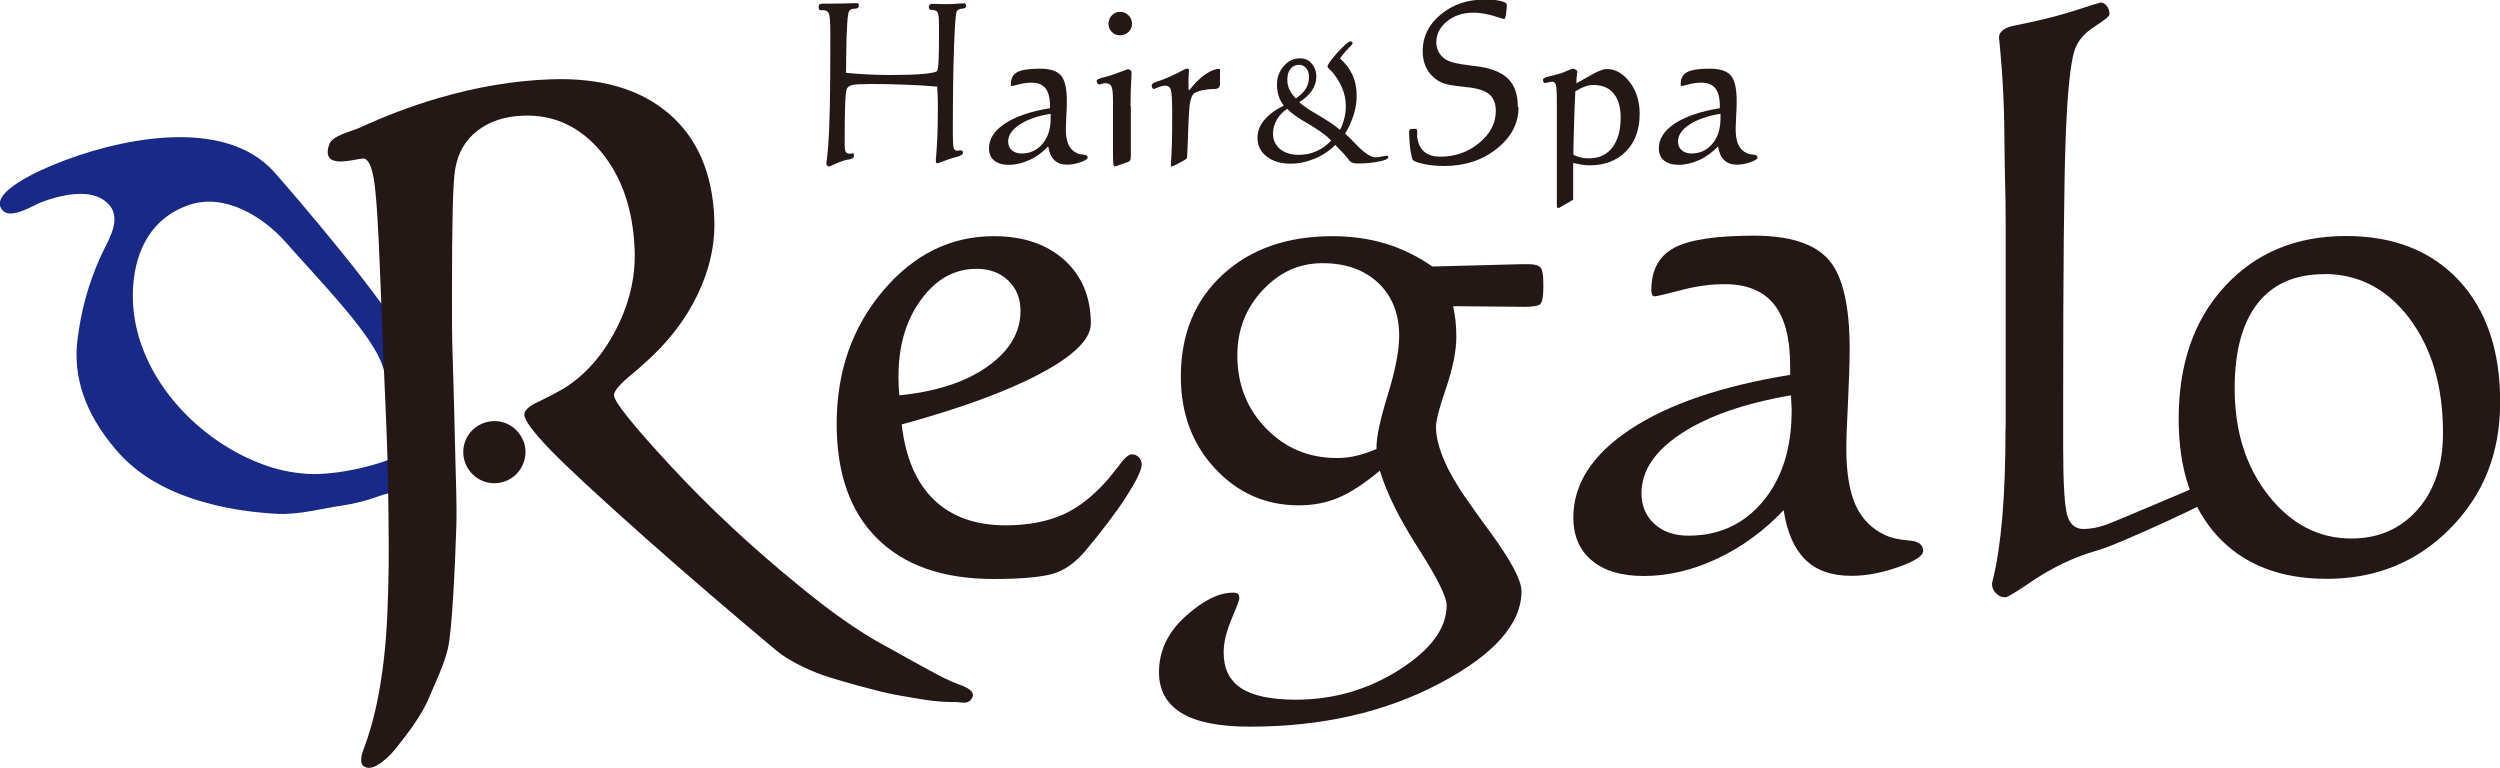
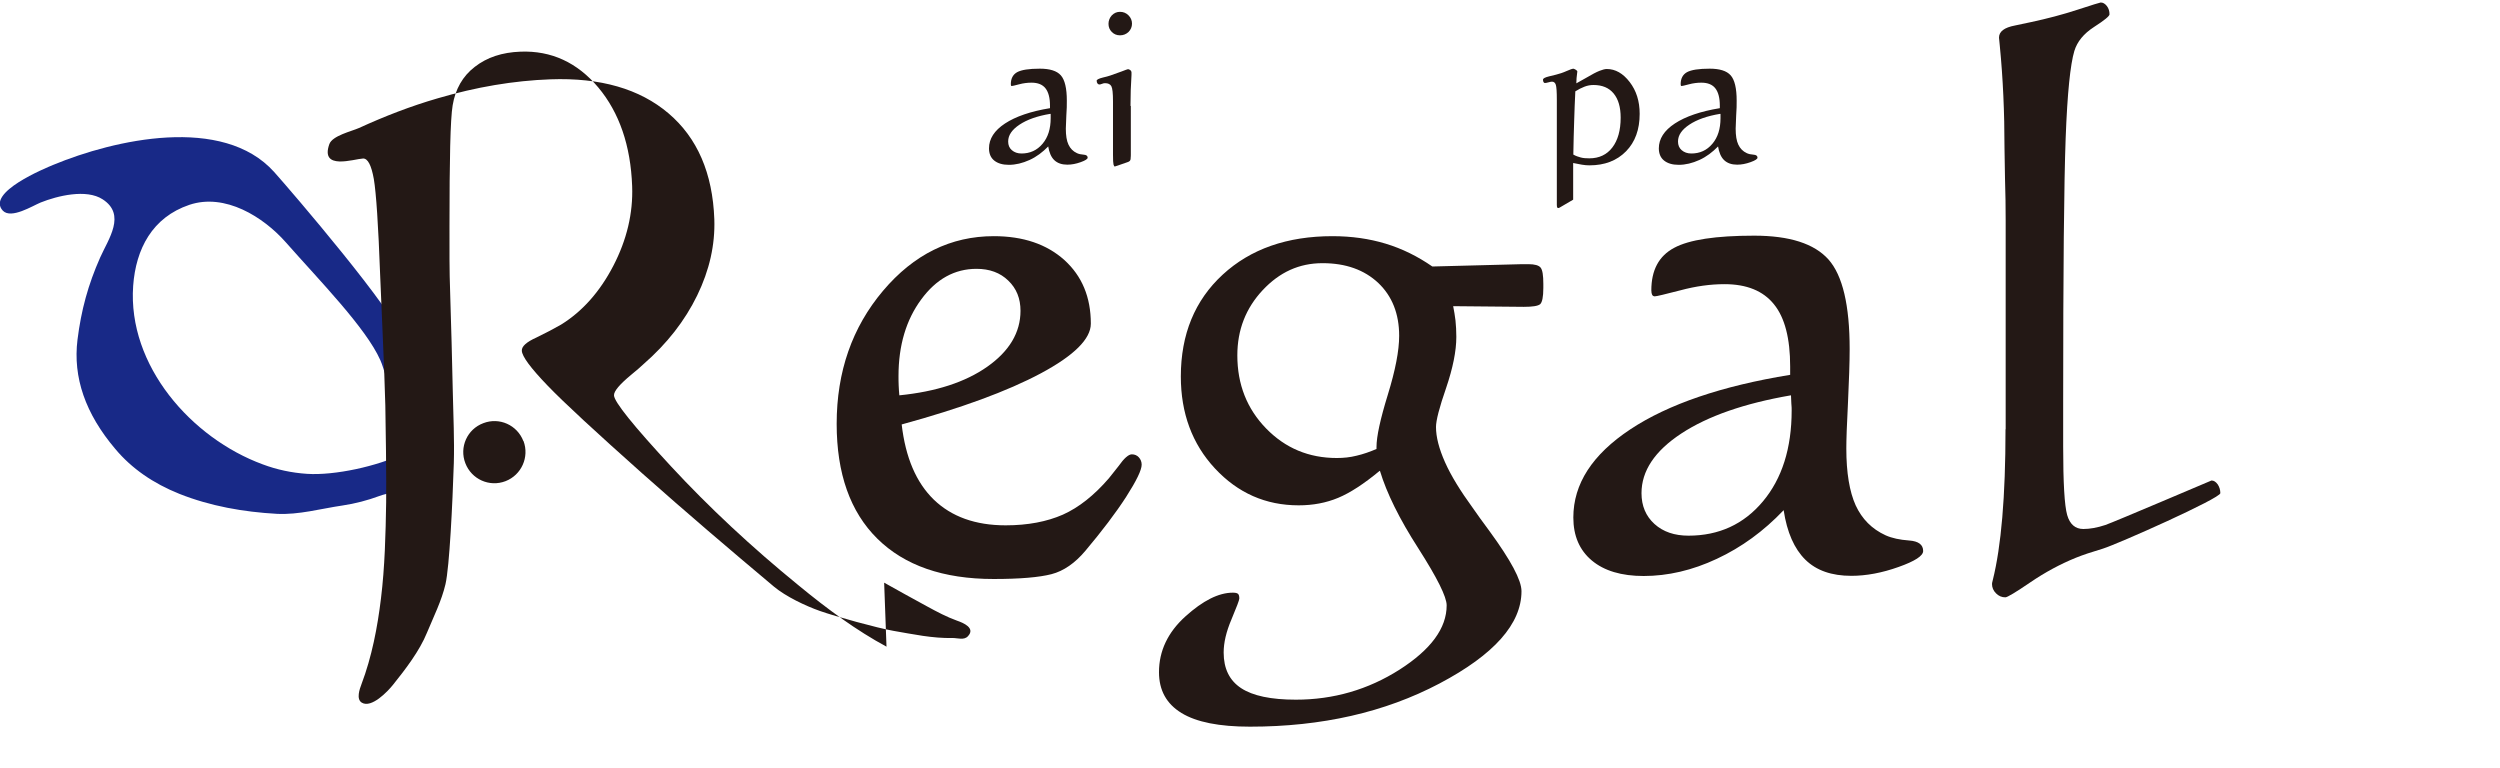
<svg xmlns="http://www.w3.org/2000/svg" id="_イヤー_2" viewBox="0 0 150 46.07">
  <defs>
    <style>.cls-1{fill:#182987;}.cls-2{fill:#231815;}</style>
  </defs>
  <g id="_インビジュアル">
    <g>
      <path class="cls-1" d="M24.38,29.05c-.34,.47-1.12,.52-1.62,.71-.7,.26-1.46,.46-2.21,.57-1.3,.19-2.63,.57-3.94,.5-1.99-.11-3.99-.46-5.85-1.2-1.57-.63-2.86-1.52-3.84-2.69-1.8-2.12-2.55-4.3-2.27-6.56,.22-1.77,.64-3.31,1.36-4.93,.5-1.12,1.57-2.57,.15-3.49-.98-.64-2.72-.21-3.72,.19-.49,.2-1.77,1.01-2.27,.49-1.02-1.09,2.55-2.55,3.03-2.75,3.67-1.52,10.17-3,13.25,.43,.97,1.08,7.35,8.51,7.72,10.05,.26,1.07-.24,2.13-.64,3.1-.36-.56-.44-1.25-.71-1.86-.86-1.94-3.68-4.81-5.67-7.07-1.35-1.53-3.65-2.97-5.79-2.25-2.22,.75-3.21,2.64-3.37,4.86-.34,4.79,3.5,9.14,7.77,10.71,.85,.32,1.75,.51,2.66,.57,1.66,.11,4.24-.46,5.78-1.21,.02-.01,.33,1.36,.3,1.51-.02,.13-.07,.23-.14,.32Z" />
      <g>
-         <path class="cls-2" d="M56.26,5.2c-.65-.06-1.3-.1-1.97-.12-.67-.03-1.34-.04-2.03-.04-.58,0-.95,.02-1.12,.06-.17,.04-.28,.12-.33,.23-.05,.1-.08,.41-.1,.92-.02,.51-.03,1.29-.03,2.34,0,.28,.02,.45,.06,.52s.12,.11,.23,.11c.03,0,.06,0,.11-.01,.05,0,.08-.01,.1-.01,.01,0,.03,.01,.04,.04,.01,.03,.02,.06,.02,.09,0,.13-.1,.2-.3,.24-.04,0-.07,0-.1,.01-.25,.05-.6,.19-1.07,.41-.06,0-.11-.02-.14-.05-.03-.04-.05-.08-.05-.13,0,0,0-.04,.01-.08,.04-.29,.07-.61,.1-.98,.05-.63,.08-1.42,.1-2.36,.02-.94,.03-2.4,.03-4.35,0-.68-.03-1.09-.09-1.23-.06-.14-.18-.2-.35-.2-.01,0-.04,0-.07,0-.03,0-.05,0-.06,0-.05,0-.08-.01-.1-.04-.02-.03-.03-.08-.03-.15s.02-.12,.05-.15,.09-.05,.16-.05h.26c.59,0,1.15-.01,1.68-.03,.08,0,.12,0,.14,0,.05,0,.08,.01,.1,.03s.02,.06,.02,.12c0,.12-.08,.18-.24,.18-.16,0-.28,.05-.34,.14-.1,.13-.16,1.07-.18,2.82,0,.38,0,.68-.01,.89,.49,.05,.96,.08,1.39,.1,.44,.02,.86,.03,1.28,.03,.78,0,1.42-.02,1.91-.06,.49-.04,.78-.1,.87-.17,.05-.04,.08-.23,.1-.56,.02-.33,.03-.86,.03-1.59v-.48c0-.38-.01-.64-.04-.76-.03-.12-.07-.2-.13-.23-.07-.03-.16-.05-.28-.06-.11,0-.16-.06-.16-.15,0-.07,.02-.13,.05-.16s.1-.05,.18-.05c.09,0,.22,0,.38,.01s.28,.01,.34,.01c.29,0,.6-.01,.93-.04,.1,0,.16-.01,.19-.01,.07,0,.11,0,.13,.03s.03,.06,.04,.12c0,.1-.08,.16-.24,.17-.16,.01-.26,.06-.32,.15-.07,.1-.12,.83-.17,2.19-.05,1.36-.07,3.08-.07,5.16,0,.47,.02,.75,.05,.86s.1,.16,.21,.16c.02,0,.05,0,.1-.01,.05,0,.09-.01,.11-.01,.04,0,.07,.01,.1,.04,.03,.03,.04,.06,.04,.1,0,.1-.12,.19-.36,.25-.09,.02-.17,.04-.23,.06-.2,.06-.4,.13-.6,.21-.21,.08-.32,.12-.34,.12-.04,0-.06-.01-.08-.04-.01-.02-.02-.07-.02-.15,0-.03,0-.11,.02-.25,.07-.86,.1-1.75,.1-2.66,0-.2,0-.41,0-.62,0-.22-.02-.5-.04-.86Z" />
        <path class="cls-2" d="M62.9,8.78c-.34,.35-.71,.63-1.13,.82s-.83,.29-1.24,.29c-.38,0-.67-.09-.88-.26-.21-.17-.31-.42-.31-.73,0-.57,.32-1.07,.96-1.49,.64-.42,1.54-.73,2.7-.92v-.14c0-.47-.09-.82-.27-1.05-.18-.23-.46-.34-.84-.34-.24,0-.49,.03-.75,.1-.26,.07-.4,.1-.43,.1-.02,0-.04,0-.05-.03,0-.02-.01-.04-.01-.08,0-.34,.13-.58,.38-.72,.26-.14,.71-.21,1.36-.21,.6,0,1.02,.13,1.26,.4,.24,.27,.36,.78,.36,1.52,0,.23,0,.53-.03,.9-.02,.37-.03,.63-.03,.78,0,.41,.05,.73,.16,.96,.11,.23,.27,.4,.51,.51,.11,.05,.24,.08,.4,.09,.16,.01,.24,.07,.24,.18,0,.08-.14,.17-.42,.27-.28,.1-.54,.15-.8,.15-.33,0-.59-.09-.78-.27-.19-.18-.31-.46-.37-.84Zm.12-1.95c-.79,.13-1.4,.35-1.85,.65s-.68,.63-.68,1.01c0,.22,.07,.39,.22,.52,.15,.13,.34,.2,.58,.2,.51,0,.93-.19,1.26-.58,.33-.39,.49-.9,.49-1.54,0-.03,0-.07,0-.12s0-.1,0-.13Z" />
        <path class="cls-2" d="M67.85,6.35v2.92c0,.06,0,.13-.01,.19v.03c0,.06-.01,.11-.04,.15s-.08,.07-.15,.09c-.16,.05-.32,.11-.49,.17s-.26,.09-.27,.09c-.03,0-.06-.04-.08-.12-.02-.08-.03-.27-.03-.59v-3.19c0-.49-.03-.79-.1-.92-.07-.12-.19-.18-.38-.18-.05,0-.11,.01-.18,.04-.08,.03-.12,.04-.15,.04-.05,0-.09-.02-.12-.06-.03-.04-.05-.1-.05-.17,0-.06,.13-.13,.38-.19,.18-.04,.32-.08,.44-.12,.21-.07,.43-.15,.67-.24s.36-.14,.39-.14c.04,0,.09,.02,.14,.06,.05,.04,.07,.09,.07,.13,0,.02,0,.07,0,.16-.04,.6-.06,1.22-.06,1.86Zm-.65-5.64c.2,0,.37,.07,.51,.21,.14,.14,.21,.31,.21,.5s-.07,.36-.21,.5c-.14,.13-.31,.2-.51,.2s-.36-.07-.49-.2c-.14-.14-.2-.3-.2-.49s.07-.37,.2-.51c.14-.14,.3-.21,.49-.21Z" />
-         <path class="cls-2" d="M71.37,5.4c.3-.39,.61-.7,.94-.93,.33-.23,.61-.34,.84-.34,.03,0,.05,.01,.05,.03,0,.02,0,.07,0,.14v.74c0,.19-.1,.29-.31,.3-.14,0-.26,.01-.37,.02-.44,.04-.74,.13-.9,.27-.15,.14-.25,.52-.28,1.13-.03,.5-.05,1.08-.07,1.72-.02,.64-.04,.98-.06,1.02-.02,.04-.17,.13-.44,.27-.27,.14-.42,.22-.46,.22-.03,0-.04,0-.05-.02,0-.01,0-.04-.01-.09,0,0,0-.05,.01-.13,.05-.71,.07-1.53,.07-2.47v-.67c0-.65-.03-1.05-.08-1.22-.05-.16-.16-.25-.32-.25-.13,0-.28,.03-.44,.1-.16,.07-.25,.1-.26,.1-.03,0-.06-.02-.09-.06-.02-.04-.04-.09-.04-.16,0-.08,.11-.16,.34-.23,.13-.04,.23-.08,.31-.11,.32-.12,.64-.27,.94-.42,.31-.16,.46-.24,.47-.24,.06,0,.11,0,.14,.02s.04,.04,.04,.08c-.02,.25-.03,.44-.03,.56,0,.16,0,.28,0,.37s0,.17,0,.24Z" />
-         <path class="cls-2" d="M80.12,8.69c-.34,.35-.76,.63-1.24,.83s-.96,.3-1.45,.3c-.58,0-1.06-.14-1.43-.43s-.55-.66-.55-1.12c0-.38,.13-.74,.4-1.06,.27-.33,.66-.62,1.18-.87-.14-.18-.24-.37-.31-.58-.07-.21-.1-.44-.1-.7,0-.43,.14-.79,.41-1.1,.27-.31,.59-.46,.97-.46,.28,0,.52,.1,.7,.31s.28,.47,.28,.78c0,.29-.08,.56-.25,.82-.17,.26-.42,.5-.77,.72,.16,.17,.52,.42,1.09,.75s1.02,.63,1.35,.91c.12-.22,.2-.45,.26-.69,.06-.24,.09-.48,.09-.74,0-.36-.07-.7-.2-1.03s-.33-.66-.59-.98c-.04-.05-.1-.1-.16-.16-.1-.09-.15-.16-.15-.21,0-.04,.05-.13,.14-.27,.1-.13,.22-.29,.39-.48,.21-.23,.39-.42,.54-.55s.25-.2,.3-.2c.04,0,.07,.01,.1,.04s.04,.05,.04,.08-.09,.14-.28,.33c-.19,.19-.35,.38-.48,.59,.32,.26,.56,.58,.74,.96s.26,.81,.26,1.27c0,.38-.06,.76-.18,1.14-.12,.39-.29,.76-.51,1.13,.18,.16,.4,.38,.67,.66,.48,.5,.87,.76,1.15,.76,.11,0,.24-.02,.39-.05,.15-.04,.25-.05,.29-.05,.03,0,.06,.01,.07,.03,.01,.02,.02,.04,.02,.08,0,.08-.19,.17-.56,.24-.37,.08-.81,.12-1.29,.12-.24,0-.41-.06-.49-.18-.09-.12-.2-.26-.34-.41-.14-.15-.3-.32-.48-.5Zm-.26-.27c-.28-.29-.73-.62-1.35-.98-.63-.36-1.05-.66-1.28-.91-.26,.17-.47,.39-.62,.65-.15,.26-.23,.54-.23,.83,0,.39,.14,.69,.42,.93,.28,.23,.65,.35,1.12,.35,.38,0,.74-.07,1.07-.22,.33-.15,.63-.36,.88-.64Zm-2.1-2.52c.26-.18,.46-.37,.59-.58,.13-.21,.19-.45,.19-.72,0-.21-.06-.38-.17-.51-.11-.13-.25-.2-.42-.2-.22,0-.39,.08-.52,.24-.13,.16-.19,.38-.19,.66,0,.21,.04,.4,.13,.59s.22,.36,.39,.53Z" />
-         <path class="cls-2" d="M91.11,6.45c0,.95-.43,1.78-1.3,2.47-.86,.69-1.92,1.04-3.17,1.04-.44,0-.84-.04-1.21-.12-.37-.08-.59-.16-.65-.23-.04-.03-.09-.22-.15-.57-.05-.35-.08-.73-.08-1.14,0-.08,.02-.12,.05-.14,.04-.02,.13-.03,.29-.03,.05,0,.09,0,.11,.03,.02,.02,.03,.06,.03,.11v.17c0,.07,0,.12,0,.16,0,.04,.01,.08,.02,.12,.06,.36,.21,.63,.44,.81,.23,.18,.54,.27,.93,.27,.9,0,1.68-.28,2.34-.83,.66-.55,.99-1.19,.99-1.91,0-.44-.13-.77-.38-.99-.25-.22-.67-.36-1.25-.43-.07,0-.16-.02-.28-.03-.66-.06-1.11-.15-1.35-.26-.37-.18-.65-.43-.84-.75-.19-.32-.29-.7-.29-1.14,0-.86,.36-1.59,1.08-2.19,.72-.6,1.61-.9,2.66-.9,.38,0,.7,.03,.94,.09,.25,.06,.37,.13,.37,.22,0,.18-.02,.37-.05,.57-.03,.2-.07,.29-.11,.29-.03,0-.13-.03-.29-.08-.59-.2-1.1-.3-1.55-.3-.63,0-1.16,.17-1.59,.52-.43,.35-.64,.77-.64,1.26,0,.21,.05,.4,.14,.58,.09,.17,.23,.32,.41,.44,.25,.16,.72,.28,1.43,.36,.28,.03,.49,.06,.63,.08,.8,.13,1.38,.39,1.74,.77,.36,.38,.54,.93,.54,1.64Z" />
        <path class="cls-2" d="M93.41,12.31V5.98c0-.47-.02-.76-.06-.89-.04-.13-.12-.19-.23-.19-.04,0-.11,.01-.21,.04-.1,.03-.18,.04-.22,.04-.03,0-.06-.02-.08-.06-.02-.04-.03-.08-.03-.14,0-.08,.13-.14,.37-.2,.16-.04,.3-.07,.41-.1,.2-.05,.42-.12,.64-.22s.36-.14,.39-.14,.08,.02,.15,.06c.07,.04,.1,.08,.1,.12,0,0,0,.03-.01,.07-.03,.21-.05,.42-.05,.63l.57-.32c.37-.22,.64-.36,.82-.43s.32-.11,.44-.11c.51,0,.97,.26,1.37,.78,.4,.52,.6,1.15,.6,1.91,0,.94-.27,1.69-.82,2.25-.55,.56-1.28,.84-2.19,.84-.14,0-.29-.01-.46-.04s-.34-.06-.52-.1v2.2l-.82,.48-.05,.02s-.02,0-.03,0c-.03,0-.05-.01-.06-.04-.01-.02-.02-.07-.02-.15Zm1-3.03c.14,.08,.29,.13,.44,.17,.15,.04,.32,.05,.51,.05,.59,0,1.05-.22,1.38-.65s.5-1.03,.5-1.79c0-.63-.14-1.11-.42-1.45-.28-.34-.68-.51-1.21-.51-.18,0-.36,.03-.54,.1s-.36,.16-.55,.28c-.03,.56-.05,1.16-.07,1.79-.02,.63-.04,1.3-.05,2Z" />
        <path class="cls-2" d="M103.09,8.78c-.34,.35-.71,.63-1.13,.82s-.83,.29-1.24,.29c-.38,0-.67-.09-.88-.26-.21-.17-.31-.42-.31-.73,0-.57,.32-1.07,.96-1.49,.64-.42,1.54-.73,2.7-.92v-.14c0-.47-.09-.82-.27-1.05-.18-.23-.46-.34-.84-.34-.24,0-.49,.03-.75,.1-.26,.07-.4,.1-.43,.1-.02,0-.04,0-.05-.03,0-.02-.01-.04-.01-.08,0-.34,.13-.58,.38-.72,.26-.14,.71-.21,1.36-.21,.6,0,1.02,.13,1.26,.4,.24,.27,.36,.78,.36,1.52,0,.23,0,.53-.03,.9-.02,.37-.03,.63-.03,.78,0,.41,.05,.73,.16,.96,.11,.23,.27,.4,.51,.51,.11,.05,.24,.08,.4,.09,.16,.01,.24,.07,.24,.18,0,.08-.14,.17-.42,.27-.28,.1-.54,.15-.8,.15-.33,0-.59-.09-.78-.27-.19-.18-.31-.46-.37-.84Zm.12-1.95c-.79,.13-1.4,.35-1.85,.65s-.68,.63-.68,1.01c0,.22,.07,.39,.22,.52,.15,.13,.34,.2,.58,.2,.51,0,.93-.19,1.26-.58,.33-.39,.49-.9,.49-1.54,0-.03,0-.07,0-.12s0-.1,0-.13Z" />
      </g>
      <path class="cls-2" d="M31.41,26.46c.36,.96-.12,2.04-1.08,2.41-.96,.37-2.04-.11-2.41-1.08-.37-.96,.11-2.04,1.08-2.4,.96-.37,2.03,.11,2.4,1.07Z" />
-       <path class="cls-2" d="M53.19,38.8c-1.78-.96-3.52-2.23-5.29-3.69-2.81-2.29-5.36-4.67-7.63-7.12-2.27-2.45-3.42-3.88-3.43-4.27-.01-.25,.34-.66,1.04-1.24,.32-.26,.56-.47,.74-.64,1.4-1.22,2.47-2.59,3.21-4.11,.74-1.52,1.08-3.04,1.03-4.57-.1-2.77-1.02-4.89-2.75-6.36-1.73-1.47-4.09-2.15-7.09-2.04-2.2,.08-4.45,.46-6.76,1.14-1.62,.47-3.19,1.08-4.72,1.78-.45,.2-1.6,.46-1.78,.97-.56,1.59,1.47,.89,2.03,.86,.28,0,.49,.4,.64,1.23,.14,.83,.27,2.76,.38,5.77l.15,3.84c.1,2.6,.24,5.21,.31,7.82,.02,.6,.07,4.74,.05,5.81-.03,1.9-.08,3.89-.31,5.76-.21,1.74-.55,3.51-1.17,5.15-.11,.29-.33,.9,.02,1.11,.58,.35,1.55-.67,1.87-1.07,.73-.91,1.6-2.04,2.04-3.13,.39-.94,.88-1.92,1.11-2.91,.24-1.05,.42-4.79,.5-7.26,.04-1.41-.03-2.8-.06-4.22-.05-2.01-.09-4.02-.16-6.02-.05-1.32-.04-2.62-.04-3.94,0-4.03,.05-6.46,.19-7.29,.16-.97,.6-1.75,1.33-2.31,.73-.57,1.64-.87,2.74-.91,1.85-.07,3.41,.65,4.67,2.15,1.26,1.51,1.94,3.48,2.03,5.92,.06,1.62-.32,3.22-1.13,4.78-.81,1.56-1.86,2.74-3.14,3.53-.42,.24-.91,.5-1.47,.77-.6,.27-.89,.53-.88,.79,.01,.34,.53,1.04,1.54,2.09,1.01,1.05,2.9,2.79,5.67,5.26,2.68,2.38,5.18,4.51,7.92,6.81,.71,.59,1.88,1.15,2.76,1.46,.94,.33,3.43,1.02,4.4,1.19,1.17,.2,2.36,.46,3.56,.43,.3,0,.69,.15,.92-.11,.46-.49-.28-.8-.66-.93-.61-.22-1.18-.52-1.82-.87-.97-.52-1.68-.93-2.55-1.41Z" />
+       <path class="cls-2" d="M53.19,38.8c-1.78-.96-3.52-2.23-5.29-3.69-2.81-2.29-5.36-4.67-7.63-7.12-2.27-2.45-3.42-3.88-3.43-4.27-.01-.25,.34-.66,1.04-1.24,.32-.26,.56-.47,.74-.64,1.4-1.22,2.47-2.59,3.21-4.11,.74-1.52,1.08-3.04,1.03-4.57-.1-2.77-1.02-4.89-2.75-6.36-1.73-1.47-4.09-2.15-7.09-2.04-2.2,.08-4.45,.46-6.76,1.14-1.62,.47-3.19,1.08-4.72,1.78-.45,.2-1.6,.46-1.78,.97-.56,1.59,1.47,.89,2.03,.86,.28,0,.49,.4,.64,1.23,.14,.83,.27,2.76,.38,5.77c.1,2.6,.24,5.21,.31,7.82,.02,.6,.07,4.74,.05,5.81-.03,1.9-.08,3.89-.31,5.76-.21,1.74-.55,3.51-1.17,5.15-.11,.29-.33,.9,.02,1.11,.58,.35,1.55-.67,1.87-1.07,.73-.91,1.6-2.04,2.04-3.13,.39-.94,.88-1.92,1.11-2.91,.24-1.05,.42-4.79,.5-7.26,.04-1.41-.03-2.8-.06-4.22-.05-2.01-.09-4.02-.16-6.02-.05-1.32-.04-2.62-.04-3.94,0-4.03,.05-6.46,.19-7.29,.16-.97,.6-1.75,1.33-2.31,.73-.57,1.64-.87,2.74-.91,1.85-.07,3.41,.65,4.67,2.15,1.26,1.51,1.94,3.48,2.03,5.92,.06,1.62-.32,3.22-1.13,4.78-.81,1.56-1.86,2.74-3.14,3.53-.42,.24-.91,.5-1.47,.77-.6,.27-.89,.53-.88,.79,.01,.34,.53,1.04,1.54,2.09,1.01,1.05,2.9,2.79,5.67,5.26,2.68,2.38,5.18,4.51,7.92,6.81,.71,.59,1.88,1.15,2.76,1.46,.94,.33,3.43,1.02,4.4,1.19,1.17,.2,2.36,.46,3.56,.43,.3,0,.69,.15,.92-.11,.46-.49-.28-.8-.66-.93-.61-.22-1.18-.52-1.82-.87-.97-.52-1.68-.93-2.55-1.41Z" />
      <path class="cls-2" d="M82.78,28.25c-.94,.78-1.77,1.32-2.49,1.62-.72,.3-1.51,.45-2.37,.45-1.98,0-3.65-.74-5.02-2.21-1.37-1.47-2.05-3.32-2.05-5.52,0-2.53,.84-4.57,2.51-6.11,1.67-1.54,3.87-2.31,6.59-2.31,1.14,0,2.2,.15,3.19,.45,.99,.3,1.92,.76,2.8,1.37l5.39-.14h.37c.38,0,.63,.07,.74,.21,.11,.14,.16,.46,.16,.97v.25c0,.54-.07,.86-.19,.97-.13,.11-.46,.16-.98,.16l-4.24-.04c.06,.28,.1,.56,.14,.86,.03,.3,.05,.63,.05,.98,0,.86-.21,1.88-.61,3.06-.41,1.18-.61,1.96-.61,2.35,0,.6,.18,1.3,.54,2.11,.36,.81,.92,1.72,1.67,2.75,.24,.35,.58,.82,1.01,1.4,1.27,1.74,1.91,2.93,1.91,3.59,0,1.96-1.64,3.81-4.92,5.54-3.28,1.73-7.07,2.59-11.37,2.59-1.84,0-3.21-.27-4.11-.82-.9-.55-1.35-1.36-1.35-2.45,0-1.27,.53-2.39,1.58-3.34,1.05-.95,2-1.43,2.85-1.43,.15,0,.25,.02,.31,.07,.05,.04,.08,.14,.08,.28,0,.09-.16,.51-.47,1.25-.32,.75-.47,1.41-.47,1.99,0,.97,.35,1.68,1.05,2.14,.7,.46,1.79,.69,3.28,.69,2.26,0,4.33-.6,6.22-1.8,1.89-1.21,2.83-2.49,2.83-3.86,0-.51-.57-1.65-1.7-3.42-1.14-1.77-1.9-3.32-2.3-4.64Zm-.19-1.31v-.12c0-.63,.23-1.68,.68-3.14,.45-1.46,.68-2.64,.68-3.53,0-1.32-.42-2.38-1.25-3.17-.84-.79-1.95-1.19-3.35-1.19s-2.58,.54-3.59,1.62c-1.01,1.08-1.52,2.38-1.52,3.91,0,1.75,.58,3.21,1.73,4.39,1.15,1.18,2.56,1.77,4.24,1.77,.4,0,.8-.04,1.19-.14,.39-.09,.79-.23,1.21-.41Z" />
      <path class="cls-2" d="M54.1,25.46c.23,1.99,.87,3.49,1.93,4.52,1.06,1.02,2.49,1.54,4.31,1.54,1.33,0,2.47-.22,3.43-.64,.96-.43,1.88-1.16,2.76-2.18,.15-.18,.34-.43,.58-.73,.33-.47,.6-.71,.8-.71,.17,0,.31,.06,.42,.18s.17,.27,.17,.44c0,.32-.31,.96-.93,1.93-.62,.96-1.44,2.04-2.44,3.23-.63,.75-1.31,1.22-2.04,1.41-.74,.19-1.89,.29-3.47,.29-3.03,0-5.35-.81-6.98-2.42-1.63-1.61-2.44-3.91-2.44-6.89,0-3.13,.93-5.79,2.78-7.98,1.85-2.19,4.07-3.28,6.65-3.28,1.76,0,3.17,.48,4.23,1.43,1.06,.96,1.59,2.23,1.59,3.82,0,.91-1,1.91-3,2.98-2,1.07-4.78,2.09-8.36,3.07Zm-.14-1.74c2.2-.22,3.96-.79,5.28-1.72,1.32-.93,1.99-2.05,1.99-3.35,0-.74-.24-1.34-.73-1.81-.49-.48-1.13-.71-1.91-.71-1.31,0-2.42,.61-3.32,1.84-.9,1.22-1.36,2.75-1.36,4.59,0,.18,0,.37,.01,.57s.02,.4,.04,.59Z" />
      <path class="cls-2" d="M107.01,30.62c-1.19,1.25-2.52,2.22-4,2.91-1.47,.69-2.94,1.03-4.39,1.03-1.33,0-2.37-.31-3.11-.93-.74-.62-1.11-1.48-1.11-2.58,0-2.02,1.14-3.78,3.42-5.29s5.48-2.6,9.59-3.27v-.5c0-1.68-.32-2.93-.97-3.73-.65-.81-1.64-1.21-2.97-1.21-.84,0-1.72,.12-2.65,.37-.93,.24-1.43,.36-1.53,.36-.07,0-.13-.03-.16-.09-.03-.06-.05-.15-.05-.27,0-1.21,.45-2.06,1.37-2.55,.91-.49,2.51-.73,4.8-.73,2.13,0,3.61,.48,4.46,1.43,.85,.96,1.27,2.75,1.27,5.38,0,.81-.04,1.88-.1,3.2-.07,1.32-.1,2.24-.1,2.76,0,1.45,.19,2.59,.56,3.41,.38,.82,.97,1.42,1.8,1.8,.38,.17,.85,.27,1.41,.31,.56,.04,.84,.25,.84,.63,0,.29-.49,.61-1.48,.96-.98,.35-1.93,.53-2.83,.53-1.18,0-2.1-.32-2.76-.97-.66-.65-1.1-1.64-1.3-2.97Zm.44-6.9c-2.78,.48-4.97,1.24-6.57,2.29-1.6,1.05-2.39,2.25-2.39,3.58,0,.76,.26,1.38,.78,1.85,.52,.47,1.2,.7,2.04,.7,1.82,0,3.31-.68,4.46-2.05,1.15-1.37,1.73-3.19,1.73-5.47,0-.09,0-.23-.02-.42-.01-.19-.02-.35-.02-.47Z" />
      <path class="cls-2" d="M120.34,25.73V13.22c0-.74-.01-1.58-.04-2.52-.02-.95-.03-1.55-.03-1.81,0-2.14-.09-4.18-.28-6.12-.03-.29-.05-.46-.05-.51,0-.37,.32-.61,.96-.73,.38-.08,.71-.15,.99-.21,.93-.2,1.85-.44,2.74-.73,.89-.29,1.37-.44,1.41-.44,.14,0,.26,.07,.37,.21,.11,.14,.16,.31,.16,.5,0,.11-.31,.36-.93,.76-.62,.4-1.01,.88-1.18,1.44-.24,.8-.42,2.53-.52,5.22-.1,2.69-.15,7.96-.15,15.84v2.66c0,2.19,.08,3.56,.24,4.12,.16,.56,.49,.84,.97,.84,.4,0,.84-.08,1.32-.24,.48-.16,6.36-2.67,6.37-2.67,.14,0,.26,.08,.37,.23,.1,.15,.16,.33,.16,.53,0,.31-6.1,3.03-7.05,3.33-.67,.2-1.21,.38-1.63,.55-.93,.38-1.84,.87-2.72,1.47-.88,.6-1.38,.9-1.5,.9-.22,0-.4-.08-.56-.24-.16-.16-.24-.35-.24-.56,0-.03,.01-.11,.05-.25,.5-2,.76-5.01,.76-9.01Z" />
-       <path class="cls-2" d="M140.76,14.16c2.86,0,5.11,.89,6.77,2.66,1.65,1.77,2.48,4.21,2.48,7.29s-.99,5.55-2.98,7.58c-1.99,2.03-4.47,3.04-7.43,3.04-2.78,0-4.96-.85-6.53-2.54-1.57-1.7-2.35-4.05-2.35-7.05,0-3.3,.92-5.96,2.77-7.96,1.85-2.01,4.27-3.02,7.27-3.02Zm-1.31,2.29c-1.74,0-3.07,.58-3.99,1.75-.92,1.17-1.38,2.87-1.38,5.1,0,2.57,.67,4.71,2.03,6.43,1.36,1.72,3.01,2.58,4.97,2.58,1.63,0,2.96-.58,3.98-1.74,1.02-1.16,1.52-2.69,1.52-4.59,0-2.8-.67-5.09-2.01-6.87-1.34-1.78-3.05-2.67-5.12-2.67Z" />
    </g>
  </g>
</svg>